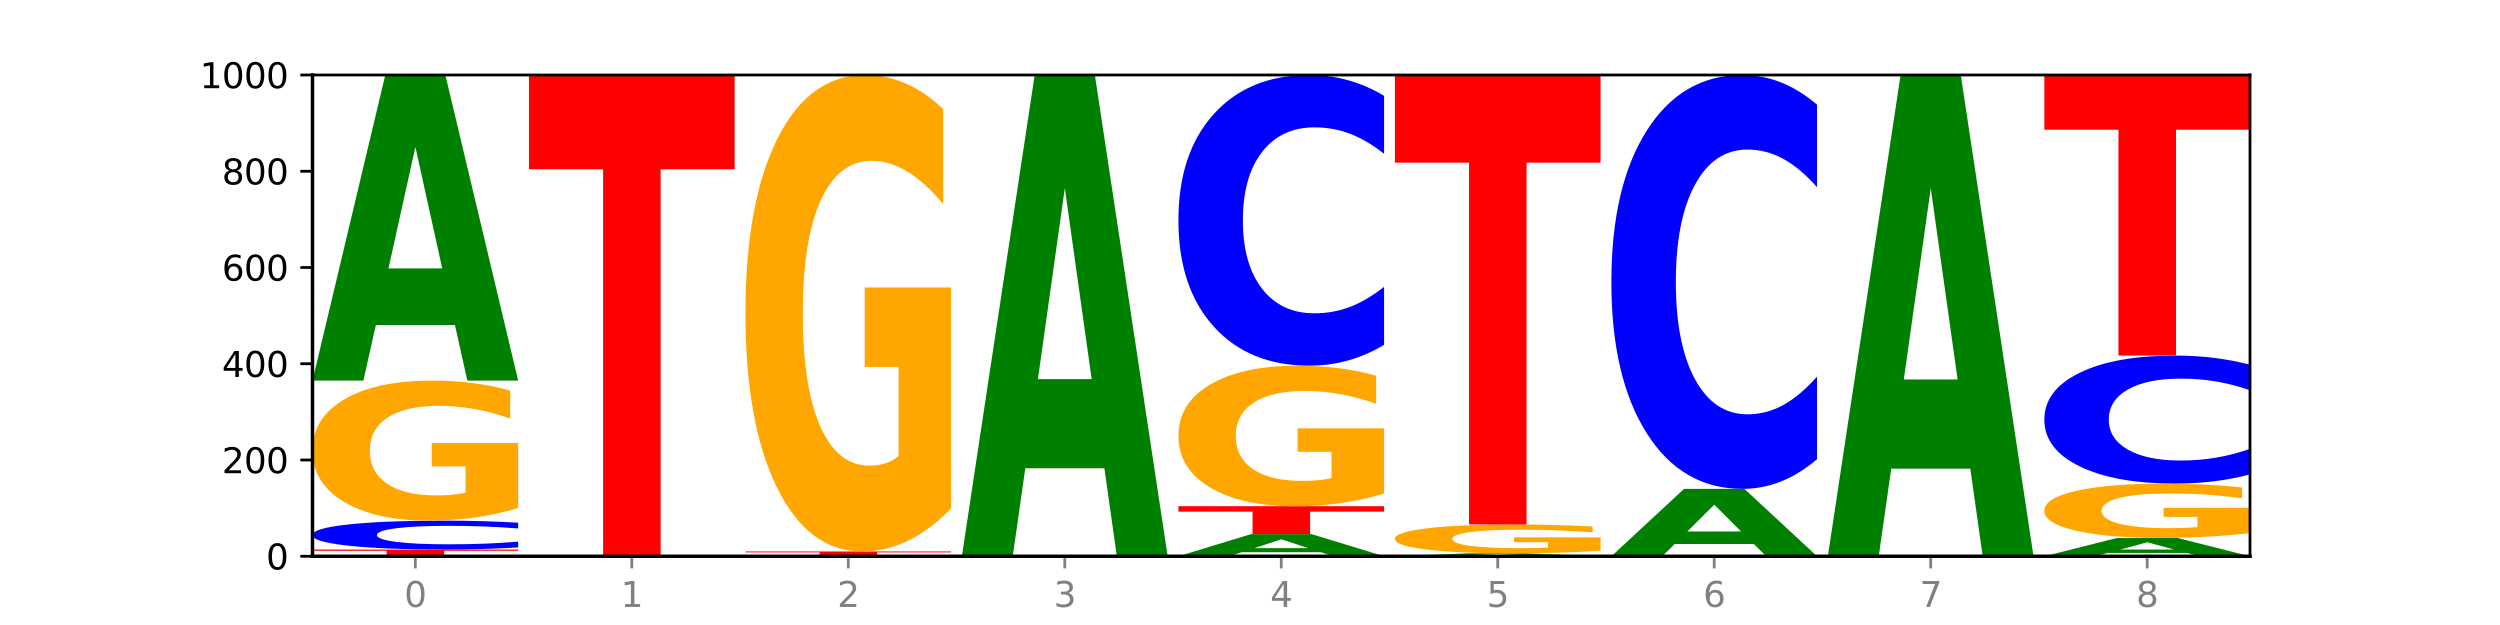
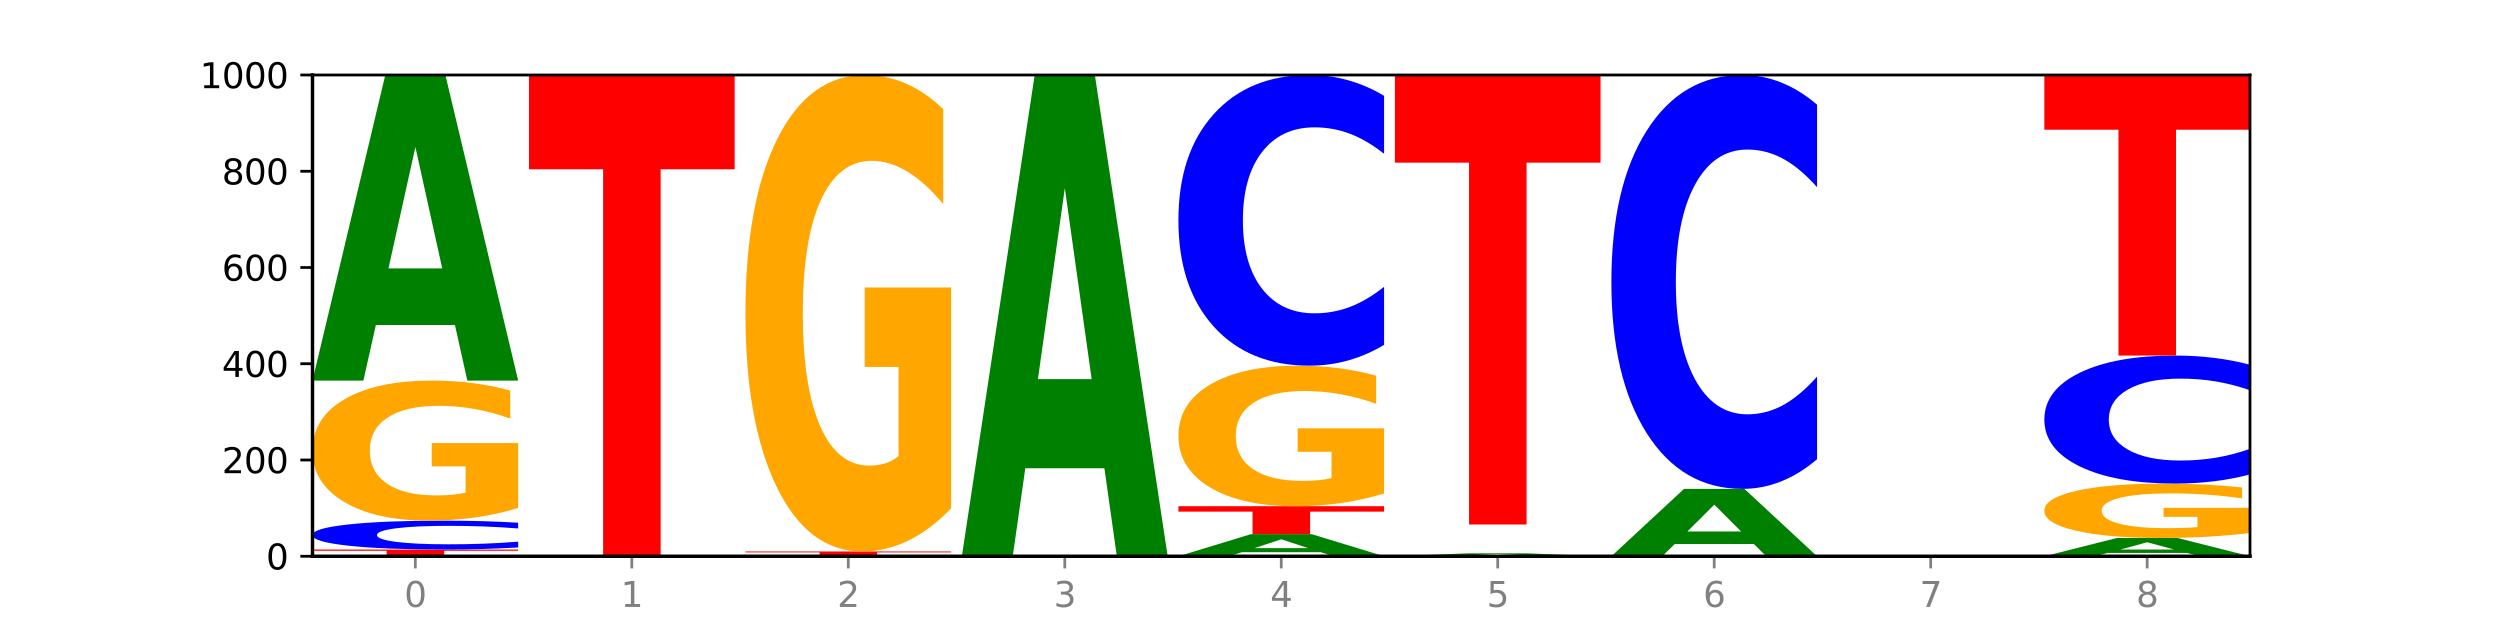
<svg xmlns="http://www.w3.org/2000/svg" xmlns:xlink="http://www.w3.org/1999/xlink" width="720pt" height="180pt" viewBox="0 0 720 180" version="1.1">
  <defs>
    <style type="text/css">*{stroke-linejoin: round; stroke-linecap: butt}</style>
  </defs>
  <g id="figure_1">
    <g id="patch_1">
      <path d="M 0 180  L 720 180  L 720 0  L 0 0  z " style="fill: #ffffff" />
    </g>
    <g id="axes_1">
      <g id="patch_2">
        <path d="M 90 160.2  L 648 160.2  L 648 21.6  L 90 21.6  z " style="fill: #ffffff" />
      </g>
      <g id="line2d_1">
        <path d="M 90 160.2  L 648 160.2  " clip-path="url(#pc305b95434)" style="fill: none; stroke: #000000; stroke-width: 0.5; stroke-linecap: square" />
      </g>
      <g id="patch_3">
        <path d="M 90 158.26  L 149.229 158.26  L 149.229 158.638  L 127.92 158.638  L 127.92 160.2  L 111.35 160.2  L 111.35 158.638  L 90 158.638  L 90 158.26  z " clip-path="url(#pc305b95434)" style="fill: #ff0000" />
      </g>
      <g id="patch_4">
        <path d="M 149.229 157.664  Q 144.275 157.959 138.917 158.108  Q 133.56 158.26 127.725 158.26  Q 110.325 158.26 100.163 157.14  Q 90 156.02 90 154.104  Q 90 152.182 100.163 151.064  Q 110.325 149.944 127.725 149.944  Q 133.56 149.944 138.917 150.095  Q 144.275 150.244 149.229 150.54  L 149.229 152.197  Q 144.23 151.806 139.38 151.624  Q 134.53 151.442 129.173 151.442  Q 119.562 151.442 114.056 152.151  Q 108.564 152.859 108.564 154.104  Q 108.564 155.344 114.056 156.054  Q 119.562 156.762 129.173 156.762  Q 134.53 156.762 139.38 156.58  Q 144.23 156.396 149.229 156.004  L 149.229 157.664  z " clip-path="url(#pc305b95434)" style="fill: #0000ff" />
      </g>
      <g id="patch_5">
        <path d="M 149.229 146.294  Q 143.256 148.119 136.831 149.035  Q 130.406 149.944 123.557 149.944  Q 108.079 149.944 99.04 144.511  Q 90 139.079 90 129.79  Q 90 120.392 99.199 115.001  Q 108.411 109.611 124.433 109.611  Q 130.605 109.611 136.26 110.344  Q 141.928 111.069 146.946 112.502  L 146.946 120.542  Q 141.769 118.701 136.645 117.792  Q 131.521 116.876 126.371 116.876  Q 116.84 116.876 111.677 120.225  Q 106.513 123.566 106.513 129.79  Q 106.513 135.955 111.491 139.321  Q 116.469 142.679 125.628 142.679  Q 128.123 142.679 130.26 142.487  Q 132.397 142.287 134.097 141.87  L 134.097 134.322  L 124.34 134.322  L 124.34 127.599  L 149.229 127.599  L 149.229 146.294  z " clip-path="url(#pc305b95434)" style="fill: #ffa600" />
      </g>
      <g id="patch_6">
        <path d="M 131.028 93.603  L 108.249 93.603  L 104.653 109.611  L 90 109.611  L 110.926 21.739  L 128.303 21.739  L 149.229 109.611  L 134.588 109.611  L 131.028 93.603  z M 111.882 77.294  L 127.359 77.294  L 119.633 42.341  L 111.882 77.294  z " clip-path="url(#pc305b95434)" style="fill: #008000" />
      </g>
      <g id="patch_7">
        <path d="M 152.346 21.739  L 211.575 21.739  L 211.575 48.742  L 190.267 48.742  L 190.267 160.2  L 173.696 160.2  L 173.696 48.742  L 152.346 48.742  L 152.346 21.739  z " clip-path="url(#pc305b95434)" style="fill: #ff0000" />
      </g>
      <g id="patch_8">
        <path d="M 214.693 158.814  L 273.922 158.814  L 273.922 159.084  L 252.613 159.084  L 252.613 160.2  L 236.043 160.2  L 236.043 159.084  L 214.693 159.084  L 214.693 158.814  z " clip-path="url(#pc305b95434)" style="fill: #ff0000" />
      </g>
      <g id="patch_9">
        <path d="M 273.922 146.399  Q 267.948 152.607 261.524 155.724  Q 255.099 158.814 248.25 158.814  Q 232.772 158.814 223.732 140.334  Q 214.693 121.853 214.693 90.25  Q 214.693 58.277 223.892 39.939  Q 233.104 21.6 249.126 21.6  Q 255.298 21.6 260.953 24.094  Q 266.621 26.56 271.639 31.435  L 271.639 58.788  Q 266.462 52.523 261.338 49.434  Q 256.214 46.316 251.064 46.316  Q 241.533 46.316 236.369 57.71  Q 231.206 69.076 231.206 90.25  Q 231.206 111.224 236.184 122.675  Q 241.161 134.098 250.32 134.098  Q 252.816 134.098 254.953 133.446  Q 257.09 132.766 258.789 131.349  L 258.789 105.669  L 249.033 105.669  L 249.033 82.795  L 273.922 82.795  L 273.922 146.399  z " clip-path="url(#pc305b95434)" style="fill: #ffa600" />
      </g>
      <g id="patch_10">
        <path d="M 336.268 160.19  Q 331.314 160.195 325.956 160.197  Q 320.599 160.2 314.764 160.2  Q 297.364 160.2 287.202 160.181  Q 277.039 160.163 277.039 160.131  Q 277.039 160.099 287.202 160.08  Q 297.364 160.061 314.764 160.061  Q 320.599 160.061 325.956 160.064  Q 331.314 160.066 336.268 160.071  L 336.268 160.099  Q 331.269 160.092 326.419 160.089  Q 321.569 160.086 316.212 160.086  Q 306.601 160.086 301.095 160.098  Q 295.603 160.11 295.603 160.131  Q 295.603 160.151 301.095 160.163  Q 306.601 160.175 316.212 160.175  Q 321.569 160.175 326.419 160.172  Q 331.269 160.169 336.268 160.162  L 336.268 160.19  z " clip-path="url(#pc305b95434)" style="fill: #0000ff" />
      </g>
      <g id="patch_11">
        <path d="M 318.067 134.863  L 295.289 134.863  L 291.692 160.061  L 277.039 160.061  L 297.965 21.739  L 315.342 21.739  L 336.268 160.061  L 321.627 160.061  L 318.067 134.863  z M 298.922 109.191  L 314.398 109.191  L 306.672 54.17  L 298.922 109.191  z " clip-path="url(#pc305b95434)" style="fill: #008000" />
      </g>
      <g id="patch_12">
        <path d="M 380.413 159.039  L 357.635 159.039  L 354.038 160.2  L 339.385 160.2  L 360.311 153.824  L 377.689 153.824  L 398.615 160.2  L 383.974 160.2  L 380.413 159.039  z M 361.268 157.855  L 376.744 157.855  L 369.018 155.319  L 361.268 157.855  z " clip-path="url(#pc305b95434)" style="fill: #008000" />
      </g>
      <g id="patch_13">
        <path d="M 339.385 145.786  L 398.615 145.786  L 398.615 147.353  L 377.306 147.353  L 377.306 153.824  L 360.735 153.824  L 360.735 147.353  L 339.385 147.353  L 339.385 145.786  z " clip-path="url(#pc305b95434)" style="fill: #ff0000" />
      </g>
      <g id="patch_14">
        <path d="M 398.615 142.124  Q 392.641 143.955 386.217 144.874  Q 379.792 145.786 372.942 145.786  Q 357.465 145.786 348.425 140.335  Q 339.385 134.884 339.385 125.563  Q 339.385 116.132 348.584 110.723  Q 357.797 105.314 373.818 105.314  Q 379.991 105.314 385.646 106.05  Q 391.314 106.777 396.331 108.215  L 396.331 116.283  Q 391.154 114.435 386.031 113.524  Q 380.907 112.604 375.757 112.604  Q 366.226 112.604 361.062 115.965  Q 355.898 119.318 355.898 125.563  Q 355.898 131.749 360.876 135.126  Q 365.854 138.496 375.013 138.496  Q 377.509 138.496 379.646 138.303  Q 381.783 138.103 383.482 137.685  L 383.482 130.11  L 373.726 130.11  L 373.726 123.364  L 398.615 123.364  L 398.615 142.124  z " clip-path="url(#pc305b95434)" style="fill: #ffa600" />
      </g>
      <g id="patch_15">
        <path d="M 398.615 99.314  Q 393.66 102.288 388.303 103.793  Q 382.945 105.314 377.111 105.314  Q 359.71 105.314 349.548 94.04  Q 339.385 82.765 339.385 63.483  Q 339.385 44.133 349.548 32.875  Q 359.71 21.6 377.111 21.6  Q 382.945 21.6 388.303 23.122  Q 393.66 24.626 398.615 27.601  L 398.615 44.288  Q 393.615 40.345 388.765 38.512  Q 383.915 36.679 378.558 36.679  Q 368.948 36.679 363.441 43.821  Q 357.95 50.946 357.95 63.483  Q 357.95 75.969 363.441 83.11  Q 368.948 90.235 378.558 90.235  Q 383.915 90.235 388.765 88.402  Q 393.615 86.552 398.615 82.609  L 398.615 99.314  z " clip-path="url(#pc305b95434)" style="fill: #0000ff" />
      </g>
      <g id="patch_16">
        <path d="M 442.76 160.049  L 419.981 160.049  L 416.385 160.2  L 401.732 160.2  L 422.658 159.368  L 440.035 159.368  L 460.961 160.2  L 446.32 160.2  L 442.76 160.049  z M 423.614 159.894  L 439.091 159.894  L 431.365 159.563  L 423.614 159.894  z " clip-path="url(#pc305b95434)" style="fill: #008000" />
      </g>
      <g id="patch_17">
-         <path d="M 460.961 158.616  Q 454.988 158.992 448.563 159.181  Q 442.138 159.368 435.289 159.368  Q 419.811 159.368 410.772 158.248  Q 401.732 157.128 401.732 155.213  Q 401.732 153.275 410.931 152.164  Q 420.143 151.052 436.165 151.052  Q 442.337 151.052 447.992 151.204  Q 453.66 151.353 458.678 151.648  L 458.678 153.306  Q 453.501 152.927 448.377 152.739  Q 443.253 152.55 438.103 152.55  Q 428.572 152.55 423.408 153.241  Q 418.245 153.93 418.245 155.213  Q 418.245 156.484 423.223 157.178  Q 428.2 157.87 437.36 157.87  Q 439.855 157.87 441.992 157.831  Q 444.129 157.79 445.828 157.704  L 445.828 156.147  L 436.072 156.147  L 436.072 154.761  L 460.961 154.761  L 460.961 158.616  z " clip-path="url(#pc305b95434)" style="fill: #ffa600" />
-       </g>
+         </g>
      <g id="patch_18">
        <path d="M 401.732 21.6  L 460.961 21.6  L 460.961 46.847  L 439.652 46.847  L 439.652 151.052  L 423.082 151.052  L 423.082 46.847  L 401.732 46.847  L 401.732 21.6  z " clip-path="url(#pc305b95434)" style="fill: #ff0000" />
      </g>
      <g id="patch_19">
        <path d="M 505.106 156.665  L 482.328 156.665  L 478.731 160.2  L 464.078 160.2  L 485.004 140.796  L 502.382 140.796  L 523.307 160.2  L 508.667 160.2  L 505.106 156.665  z M 485.961 153.064  L 501.437 153.064  L 493.711 145.346  L 485.961 153.064  z " clip-path="url(#pc305b95434)" style="fill: #008000" />
      </g>
      <g id="patch_20">
        <path d="M 523.307 132.252  Q 518.353 136.487 512.996 138.629  Q 507.638 140.796 501.803 140.796  Q 484.403 140.796 474.241 124.742  Q 464.078 108.689 464.078 81.235  Q 464.078 53.683 474.241 37.654  Q 484.403 21.6 501.803 21.6  Q 507.638 21.6 512.996 23.767  Q 518.353 25.909 523.307 30.144  L 523.307 53.904  Q 518.308 48.29 513.458 45.68  Q 508.608 43.071 503.251 43.071  Q 493.641 43.071 488.134 53.24  Q 482.642 63.384 482.642 81.235  Q 482.642 99.012 488.134 109.181  Q 493.641 119.325 503.251 119.325  Q 508.608 119.325 513.458 116.716  Q 518.308 114.081 523.307 108.467  L 523.307 132.252  z " clip-path="url(#pc305b95434)" style="fill: #0000ff" />
      </g>
      <g id="patch_21">
-         <path d="M 567.453 134.977  L 544.674 134.977  L 541.077 160.2  L 526.425 160.2  L 547.35 21.739  L 564.728 21.739  L 585.654 160.2  L 571.013 160.2  L 567.453 134.977  z M 548.307 109.278  L 563.783 109.278  L 556.057 54.203  L 548.307 109.278  z " clip-path="url(#pc305b95434)" style="fill: #008000" />
-       </g>
+         </g>
      <g id="patch_22">
        <path d="M 629.799 159.241  L 607.02 159.241  L 603.424 160.2  L 588.771 160.2  L 609.697 154.933  L 627.074 154.933  L 648 160.2  L 633.359 160.2  L 629.799 159.241  z M 610.653 158.263  L 626.13 158.263  L 618.404 156.168  L 610.653 158.263  z " clip-path="url(#pc305b95434)" style="fill: #008000" />
      </g>
      <g id="patch_23">
        <path d="M 648 153.516  Q 642.027 154.225 635.602 154.581  Q 629.177 154.933 622.328 154.933  Q 606.85 154.933 597.811 152.824  Q 588.771 150.714 588.771 147.107  Q 588.771 143.458 597.97 141.365  Q 607.182 139.271 623.204 139.271  Q 629.376 139.271 635.031 139.556  Q 640.699 139.838 645.717 140.394  L 645.717 143.516  Q 640.54 142.801 635.416 142.448  Q 630.292 142.093 625.142 142.093  Q 615.611 142.093 610.448 143.393  Q 605.284 144.69 605.284 147.107  Q 605.284 149.501 610.262 150.808  Q 615.24 152.112 624.399 152.112  Q 626.894 152.112 629.031 152.038  Q 631.168 151.96 632.868 151.798  L 632.868 148.867  L 623.111 148.867  L 623.111 146.256  L 648 146.256  L 648 153.516  z " clip-path="url(#pc305b95434)" style="fill: #ffa600" />
      </g>
      <g id="patch_24">
        <path d="M 648 136.629  Q 643.046 137.939 637.688 138.601  Q 632.331 139.271 626.496 139.271  Q 609.096 139.271 598.933 134.306  Q 588.771 129.341 588.771 120.849  Q 588.771 112.327 598.933 107.369  Q 609.096 102.404 626.496 102.404  Q 632.331 102.404 637.688 103.074  Q 643.046 103.737 648 105.046  L 648 112.396  Q 643.001 110.659 638.151 109.852  Q 633.301 109.045 627.944 109.045  Q 618.333 109.045 612.827 112.19  Q 607.335 115.328 607.335 120.849  Q 607.335 126.348 612.827 129.493  Q 618.333 132.631 627.944 132.631  Q 633.301 132.631 638.151 131.823  Q 643.001 131.008 648 129.272  L 648 136.629  z " clip-path="url(#pc305b95434)" style="fill: #0000ff" />
      </g>
      <g id="patch_25">
        <path d="M 588.771 21.6  L 648 21.6  L 648 37.359  L 626.691 37.359  L 626.691 102.404  L 610.121 102.404  L 610.121 37.359  L 588.771 37.359  L 588.771 21.6  z " clip-path="url(#pc305b95434)" style="fill: #ff0000" />
      </g>
      <g id="matplotlib.axis_1">
        <g id="xtick_1">
          <g id="line2d_2">
            <defs>
              <path id="m15db31733c" d="M 0 0  L 0 3.5  " style="stroke: #808080; stroke-width: 0.8" />
            </defs>
            <g>
              <use xlink:href="#m15db31733c" x="119.615" y="160.2" style="fill: #808080; stroke: #808080; stroke-width: 0.8" />
            </g>
          </g>
          <g id="text_1">
            <g style="fill: #808080" transform="translate(116.433 174.798) scale(0.1 -0.1)">
              <defs>
                <path id="DejaVuSans-30" d="M 2034 4250  Q 1547 4250 1301 3770  Q 1056 3291 1056 2328  Q 1056 1369 1301 889  Q 1547 409 2034 409  Q 2525 409 2770 889  Q 3016 1369 3016 2328  Q 3016 3291 2770 3770  Q 2525 4250 2034 4250  z M 2034 4750  Q 2819 4750 3233 4129  Q 3647 3509 3647 2328  Q 3647 1150 3233 529  Q 2819 -91 2034 -91  Q 1250 -91 836 529  Q 422 1150 422 2328  Q 422 3509 836 4129  Q 1250 4750 2034 4750  z " transform="scale(0.016)" />
              </defs>
              <use xlink:href="#DejaVuSans-30" />
            </g>
          </g>
        </g>
        <g id="xtick_2">
          <g id="line2d_3">
            <g>
              <use xlink:href="#m15db31733c" x="181.961" y="160.2" style="fill: #808080; stroke: #808080; stroke-width: 0.8" />
            </g>
          </g>
          <g id="text_2">
            <g style="fill: #808080" transform="translate(178.78 174.798) scale(0.1 -0.1)">
              <defs>
                <path id="DejaVuSans-31" d="M 794 531  L 1825 531  L 1825 4091  L 703 3866  L 703 4441  L 1819 4666  L 2450 4666  L 2450 531  L 3481 531  L 3481 0  L 794 0  L 794 531  z " transform="scale(0.016)" />
              </defs>
              <use xlink:href="#DejaVuSans-31" />
            </g>
          </g>
        </g>
        <g id="xtick_3">
          <g id="line2d_4">
            <g>
              <use xlink:href="#m15db31733c" x="244.307" y="160.2" style="fill: #808080; stroke: #808080; stroke-width: 0.8" />
            </g>
          </g>
          <g id="text_3">
            <g style="fill: #808080" transform="translate(241.126 174.798) scale(0.1 -0.1)">
              <defs>
                <path id="DejaVuSans-32" d="M 1228 531  L 3431 531  L 3431 0  L 469 0  L 469 531  Q 828 903 1448 1529  Q 2069 2156 2228 2338  Q 2531 2678 2651 2914  Q 2772 3150 2772 3378  Q 2772 3750 2511 3984  Q 2250 4219 1831 4219  Q 1534 4219 1204 4116  Q 875 4013 500 3803  L 500 4441  Q 881 4594 1212 4672  Q 1544 4750 1819 4750  Q 2544 4750 2975 4387  Q 3406 4025 3406 3419  Q 3406 3131 3298 2873  Q 3191 2616 2906 2266  Q 2828 2175 2409 1742  Q 1991 1309 1228 531  z " transform="scale(0.016)" />
              </defs>
              <use xlink:href="#DejaVuSans-32" />
            </g>
          </g>
        </g>
        <g id="xtick_4">
          <g id="line2d_5">
            <g>
              <use xlink:href="#m15db31733c" x="306.654" y="160.2" style="fill: #808080; stroke: #808080; stroke-width: 0.8" />
            </g>
          </g>
          <g id="text_4">
            <g style="fill: #808080" transform="translate(303.472 174.798) scale(0.1 -0.1)">
              <defs>
                <path id="DejaVuSans-33" d="M 2597 2516  Q 3050 2419 3304 2112  Q 3559 1806 3559 1356  Q 3559 666 3084 287  Q 2609 -91 1734 -91  Q 1441 -91 1130 -33  Q 819 25 488 141  L 488 750  Q 750 597 1062 519  Q 1375 441 1716 441  Q 2309 441 2620 675  Q 2931 909 2931 1356  Q 2931 1769 2642 2001  Q 2353 2234 1838 2234  L 1294 2234  L 1294 2753  L 1863 2753  Q 2328 2753 2575 2939  Q 2822 3125 2822 3475  Q 2822 3834 2567 4026  Q 2313 4219 1838 4219  Q 1578 4219 1281 4162  Q 984 4106 628 3988  L 628 4550  Q 988 4650 1302 4700  Q 1616 4750 1894 4750  Q 2613 4750 3031 4423  Q 3450 4097 3450 3541  Q 3450 3153 3228 2886  Q 3006 2619 2597 2516  z " transform="scale(0.016)" />
              </defs>
              <use xlink:href="#DejaVuSans-33" />
            </g>
          </g>
        </g>
        <g id="xtick_5">
          <g id="line2d_6">
            <g>
              <use xlink:href="#m15db31733c" x="369" y="160.2" style="fill: #808080; stroke: #808080; stroke-width: 0.8" />
            </g>
          </g>
          <g id="text_5">
            <g style="fill: #808080" transform="translate(365.819 174.798) scale(0.1 -0.1)">
              <defs>
-                 <path id="DejaVuSans-34" d="M 2419 4116  L 825 1625  L 2419 1625  L 2419 4116  z M 2253 4666  L 3047 4666  L 3047 1625  L 3713 1625  L 3713 1100  L 3047 1100  L 3047 0  L 2419 0  L 2419 1100  L 313 1100  L 313 1709  L 2253 4666  z " transform="scale(0.016)" />
+                 <path id="DejaVuSans-34" d="M 2419 4116  L 825 1625  L 2419 1625  L 2419 4116  z M 2253 4666  L 3047 4666  L 3047 1625  L 3713 1625  L 3713 1100  L 3047 1100  L 3047 0  L 2419 0  L 2419 1100  L 313 1100  L 313 1709  z " transform="scale(0.016)" />
              </defs>
              <use xlink:href="#DejaVuSans-34" />
            </g>
          </g>
        </g>
        <g id="xtick_6">
          <g id="line2d_7">
            <g>
              <use xlink:href="#m15db31733c" x="431.346" y="160.2" style="fill: #808080; stroke: #808080; stroke-width: 0.8" />
            </g>
          </g>
          <g id="text_6">
            <g style="fill: #808080" transform="translate(428.165 174.798) scale(0.1 -0.1)">
              <defs>
                <path id="DejaVuSans-35" d="M 691 4666  L 3169 4666  L 3169 4134  L 1269 4134  L 1269 2991  Q 1406 3038 1543 3061  Q 1681 3084 1819 3084  Q 2600 3084 3056 2656  Q 3513 2228 3513 1497  Q 3513 744 3044 326  Q 2575 -91 1722 -91  Q 1428 -91 1123 -41  Q 819 9 494 109  L 494 744  Q 775 591 1075 516  Q 1375 441 1709 441  Q 2250 441 2565 725  Q 2881 1009 2881 1497  Q 2881 1984 2565 2268  Q 2250 2553 1709 2553  Q 1456 2553 1204 2497  Q 953 2441 691 2322  L 691 4666  z " transform="scale(0.016)" />
              </defs>
              <use xlink:href="#DejaVuSans-35" />
            </g>
          </g>
        </g>
        <g id="xtick_7">
          <g id="line2d_8">
            <g>
              <use xlink:href="#m15db31733c" x="493.693" y="160.2" style="fill: #808080; stroke: #808080; stroke-width: 0.8" />
            </g>
          </g>
          <g id="text_7">
            <g style="fill: #808080" transform="translate(490.511 174.798) scale(0.1 -0.1)">
              <defs>
                <path id="DejaVuSans-36" d="M 2113 2584  Q 1688 2584 1439 2293  Q 1191 2003 1191 1497  Q 1191 994 1439 701  Q 1688 409 2113 409  Q 2538 409 2786 701  Q 3034 994 3034 1497  Q 3034 2003 2786 2293  Q 2538 2584 2113 2584  z M 3366 4563  L 3366 3988  Q 3128 4100 2886 4159  Q 2644 4219 2406 4219  Q 1781 4219 1451 3797  Q 1122 3375 1075 2522  Q 1259 2794 1537 2939  Q 1816 3084 2150 3084  Q 2853 3084 3261 2657  Q 3669 2231 3669 1497  Q 3669 778 3244 343  Q 2819 -91 2113 -91  Q 1303 -91 875 529  Q 447 1150 447 2328  Q 447 3434 972 4092  Q 1497 4750 2381 4750  Q 2619 4750 2861 4703  Q 3103 4656 3366 4563  z " transform="scale(0.016)" />
              </defs>
              <use xlink:href="#DejaVuSans-36" />
            </g>
          </g>
        </g>
        <g id="xtick_8">
          <g id="line2d_9">
            <g>
              <use xlink:href="#m15db31733c" x="556.039" y="160.2" style="fill: #808080; stroke: #808080; stroke-width: 0.8" />
            </g>
          </g>
          <g id="text_8">
            <g style="fill: #808080" transform="translate(552.858 174.798) scale(0.1 -0.1)">
              <defs>
                <path id="DejaVuSans-37" d="M 525 4666  L 3525 4666  L 3525 4397  L 1831 0  L 1172 0  L 2766 4134  L 525 4134  L 525 4666  z " transform="scale(0.016)" />
              </defs>
              <use xlink:href="#DejaVuSans-37" />
            </g>
          </g>
        </g>
        <g id="xtick_9">
          <g id="line2d_10">
            <g>
              <use xlink:href="#m15db31733c" x="618.385" y="160.2" style="fill: #808080; stroke: #808080; stroke-width: 0.8" />
            </g>
          </g>
          <g id="text_9">
            <g style="fill: #808080" transform="translate(615.204 174.798) scale(0.1 -0.1)">
              <defs>
                <path id="DejaVuSans-38" d="M 2034 2216  Q 1584 2216 1326 1975  Q 1069 1734 1069 1313  Q 1069 891 1326 650  Q 1584 409 2034 409  Q 2484 409 2743 651  Q 3003 894 3003 1313  Q 3003 1734 2745 1975  Q 2488 2216 2034 2216  z M 1403 2484  Q 997 2584 770 2862  Q 544 3141 544 3541  Q 544 4100 942 4425  Q 1341 4750 2034 4750  Q 2731 4750 3128 4425  Q 3525 4100 3525 3541  Q 3525 3141 3298 2862  Q 3072 2584 2669 2484  Q 3125 2378 3379 2068  Q 3634 1759 3634 1313  Q 3634 634 3220 271  Q 2806 -91 2034 -91  Q 1263 -91 848 271  Q 434 634 434 1313  Q 434 1759 690 2068  Q 947 2378 1403 2484  z M 1172 3481  Q 1172 3119 1398 2916  Q 1625 2713 2034 2713  Q 2441 2713 2670 2916  Q 2900 3119 2900 3481  Q 2900 3844 2670 4047  Q 2441 4250 2034 4250  Q 1625 4250 1398 4047  Q 1172 3844 1172 3481  z " transform="scale(0.016)" />
              </defs>
              <use xlink:href="#DejaVuSans-38" />
            </g>
          </g>
        </g>
      </g>
      <g id="matplotlib.axis_2">
        <g id="ytick_1">
          <g id="line2d_11">
            <defs>
              <path id="m08232ef216" d="M 0 0  L -3.5 0  " style="stroke: #000000; stroke-width: 0.8" />
            </defs>
            <g>
              <use xlink:href="#m08232ef216" x="90" y="160.2" style="stroke: #000000; stroke-width: 0.8" />
            </g>
          </g>
          <g id="text_10">
            <g transform="translate(76.638 163.999) scale(0.1 -0.1)">
              <use xlink:href="#DejaVuSans-30" />
            </g>
          </g>
        </g>
        <g id="ytick_2">
          <g id="line2d_12">
            <g>
              <use xlink:href="#m08232ef216" x="90" y="132.48" style="stroke: #000000; stroke-width: 0.8" />
            </g>
          </g>
          <g id="text_11">
            <g transform="translate(63.913 136.279) scale(0.1 -0.1)">
              <use xlink:href="#DejaVuSans-32" />
              <use xlink:href="#DejaVuSans-30" x="63.623" />
              <use xlink:href="#DejaVuSans-30" x="127.246" />
            </g>
          </g>
        </g>
        <g id="ytick_3">
          <g id="line2d_13">
            <g>
              <use xlink:href="#m08232ef216" x="90" y="104.76" style="stroke: #000000; stroke-width: 0.8" />
            </g>
          </g>
          <g id="text_12">
            <g transform="translate(63.913 108.559) scale(0.1 -0.1)">
              <use xlink:href="#DejaVuSans-34" />
              <use xlink:href="#DejaVuSans-30" x="63.623" />
              <use xlink:href="#DejaVuSans-30" x="127.246" />
            </g>
          </g>
        </g>
        <g id="ytick_4">
          <g id="line2d_14">
            <g>
              <use xlink:href="#m08232ef216" x="90" y="77.04" style="stroke: #000000; stroke-width: 0.8" />
            </g>
          </g>
          <g id="text_13">
            <g transform="translate(63.913 80.839) scale(0.1 -0.1)">
              <use xlink:href="#DejaVuSans-36" />
              <use xlink:href="#DejaVuSans-30" x="63.623" />
              <use xlink:href="#DejaVuSans-30" x="127.246" />
            </g>
          </g>
        </g>
        <g id="ytick_5">
          <g id="line2d_15">
            <g>
              <use xlink:href="#m08232ef216" x="90" y="49.32" style="stroke: #000000; stroke-width: 0.8" />
            </g>
          </g>
          <g id="text_14">
            <g transform="translate(63.913 53.119) scale(0.1 -0.1)">
              <use xlink:href="#DejaVuSans-38" />
              <use xlink:href="#DejaVuSans-30" x="63.623" />
              <use xlink:href="#DejaVuSans-30" x="127.246" />
            </g>
          </g>
        </g>
        <g id="ytick_6">
          <g id="line2d_16">
            <g>
              <use xlink:href="#m08232ef216" x="90" y="21.6" style="stroke: #000000; stroke-width: 0.8" />
            </g>
          </g>
          <g id="text_15">
            <g transform="translate(57.55 25.399) scale(0.1 -0.1)">
              <use xlink:href="#DejaVuSans-31" />
              <use xlink:href="#DejaVuSans-30" x="63.623" />
              <use xlink:href="#DejaVuSans-30" x="127.246" />
              <use xlink:href="#DejaVuSans-30" x="190.869" />
            </g>
          </g>
        </g>
      </g>
      <g id="patch_26">
        <path d="M 90 160.2  L 90 21.6  " style="fill: none; stroke: #000000; stroke-linejoin: miter; stroke-linecap: square" />
      </g>
      <g id="patch_27">
        <path d="M 648 160.2  L 648 21.6  " style="fill: none; stroke: #000000; stroke-width: 0.8; stroke-linejoin: miter; stroke-linecap: square" />
      </g>
      <g id="patch_28">
        <path d="M 90 160.2  L 648 160.2  " style="fill: none; stroke: #000000; stroke-linejoin: miter; stroke-linecap: square" />
      </g>
      <g id="patch_29">
        <path d="M 90 21.6  L 648 21.6  " style="fill: none; stroke: #000000; stroke-width: 0.8; stroke-linejoin: miter; stroke-linecap: square" />
      </g>
    </g>
  </g>
  <defs>
    <clipPath id="pc305b95434">
      <rect x="90" y="21.6" width="558" height="138.6" />
    </clipPath>
  </defs>
</svg>